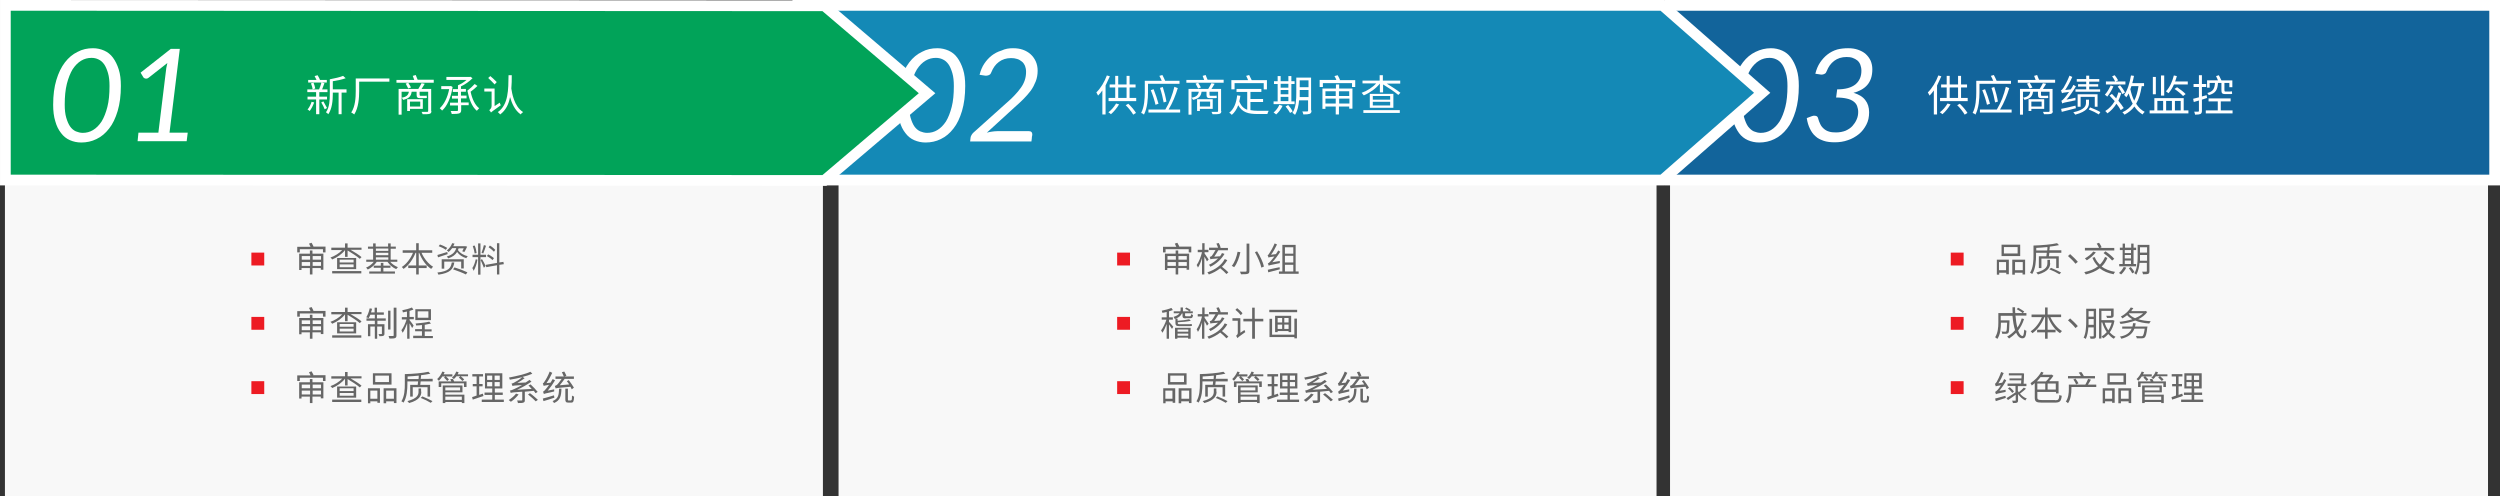
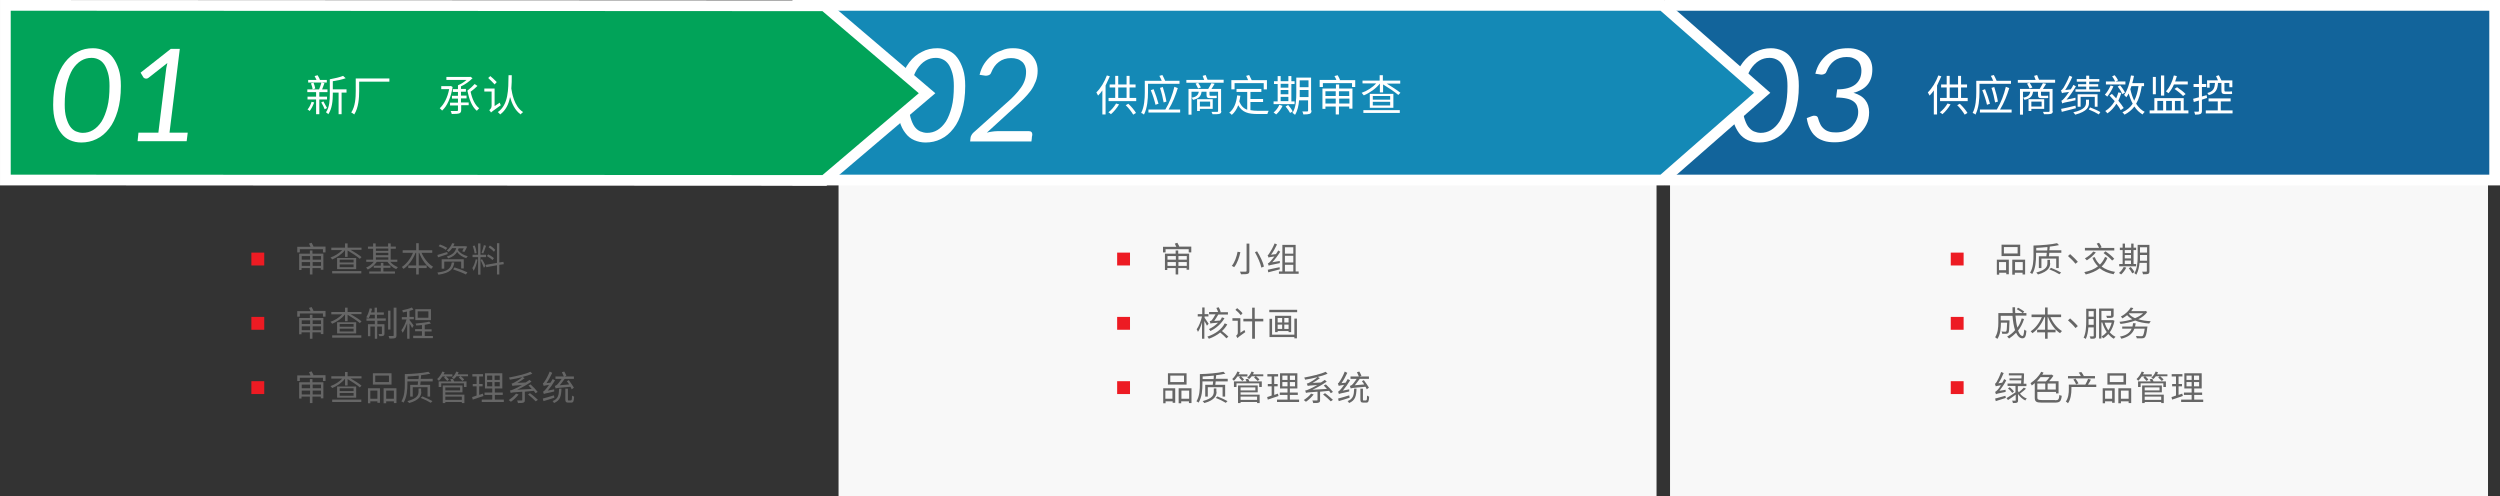
<svg xmlns="http://www.w3.org/2000/svg" version="1.1" id="圖層_1" x="0px" y="0px" viewBox="0 0 1166.6 231.5" style="enable-background:new 0 0 1166.6 231.5;" xml:space="preserve">
  <rect x="0" y="0" width="1166.6" height="231.5" fill="#333333" stroke="none" />
  <style type="text/css">
	.st0{fill:#F8F8F8;}
	.st1{fill:#12649B;stroke:#FFFFFF;stroke-width:5;}
	.st2{enable-background:new    ;}
	.st3{fill:#666666;}
	.st4{fill:#ED1B23;}
	.st5{fill:#FFFFFF;}
	.st6{fill:#1489B6;stroke:#FFFFFF;stroke-width:5;}
	.st7{fill:#01A359;stroke:#FFFFFF;stroke-width:5;}
</style>
  <g id="Group_27163" transform="translate(-1567.696 -1267.499)">
    <rect id="Rectangle_2369" x="2347" y="1325.4" class="st0" width="381.7" height="173.6" />
    <path id="Path_37070" class="st1" d="M2347,1270v81.5h384.8V1270H2347z" />
    <g id="Group_26611" transform="translate(1212 -352.622)">
      <g class="st2">
        <path class="st3" d="M1287.4,1741.3h5.7v6.8h-1.2v-0.7h-3.3v0.9h-1.1V1741.3z M1288.5,1742.4v3.8h3.3v-3.8H1288.5z      M1298.4,1739.6h-8.7v-5.3h8.7V1739.6z M1297.2,1735.4h-6.4v3h6.4V1735.4z M1300.7,1741.3v6.9h-1.2v-0.8h-3.6v0.9h-1.2v-7H1300.7     z M1299.6,1746.2v-3.8h-3.6v3.8H1299.6z" />
        <path class="st3" d="M1317.6,1737v1.1h-5.6c-0.1,0.6-0.1,1.1-0.2,1.6h4.6v5.5h-1.2v-4.4h-6.9v4.4h-1.2v-5.5h3.5     c0.1-0.4,0.1-1,0.2-1.6h-5v1.1c0,2.6-0.2,6.3-1.8,8.8c-0.2-0.2-0.7-0.5-1-0.6c1.5-2.4,1.6-5.7,1.6-8.2v-4.5     c3.8-0.1,8.5-0.5,11-1.1l0.9,0.9c-1.2,0.3-2.7,0.5-4.3,0.7c0,0.6-0.1,1.1-0.2,1.7H1317.6z M1312.4,1742.9c0,1.6-0.6,3.9-5.7,5.3     c-0.2-0.2-0.5-0.7-0.8-0.9c4.9-1.3,5.2-3.1,5.2-4.5v-1.4h1.2V1742.9z M1311,1737c0.1-0.5,0.1-1.1,0.1-1.6     c-1.7,0.2-3.5,0.3-5.2,0.4v1.2H1311z M1312.8,1745.1c1.6,0.6,3.6,1.6,4.7,2.2l-0.8,0.8c-1.1-0.7-3.1-1.7-4.7-2.3L1312.8,1745.1z" />
        <path class="st3" d="M1325.3,1742.3l-1.1,0.9c-1-1.3-2.4-2.6-3.5-3.6l1-0.9C1322.8,1739.7,1324.3,1741.1,1325.3,1742.3z" />
        <path class="st3" d="M1339.1,1740.5c-0.7,1.6-1.6,3-2.7,4c1.6,1.2,3.8,2.1,6.3,2.5c-0.3,0.3-0.6,0.7-0.7,1.1     c-2.6-0.5-4.8-1.4-6.5-2.8c-1.8,1.4-4,2.3-6.5,2.9c-0.1-0.3-0.5-0.8-0.7-1.1c2.6-0.5,4.7-1.4,6.4-2.7c-1.1-1.1-2-2.4-2.6-4     l1.1-0.3c0.5,1.4,1.4,2.6,2.4,3.5c1-1,1.8-2.2,2.4-3.6L1339.1,1740.5z M1342.3,1737h-13.7v-1.2h6.6c-0.2-0.6-0.7-1.3-1.1-2     l1.1-0.4c0.4,0.6,1,1.5,1.2,2.1l-0.7,0.3h6.6V1737z M1333.7,1737.9c-1.1,1.4-2.8,2.8-4.2,3.7c-0.2-0.2-0.7-0.7-0.9-0.9     c1.4-0.8,3-2,3.9-3.2L1333.7,1737.9z M1338.2,1737.4c1.5,1,3.2,2.4,4.1,3.5l-1,0.8c-0.8-1-2.6-2.5-4-3.5L1338.2,1737.4z" />
        <path class="st3" d="M1352.4,1744.4h-7.8v-1.1h1.6v-6.5h-1.3v-1.1h1.3v-1.9h1.1v1.9h2.9v-1.9h1.1v1.9h1.2v1.1h-1.2v6.5h1.2     V1744.4z M1347.9,1745c-0.6,1.2-1.5,2.4-2.4,3.2c-0.2-0.2-0.7-0.5-1-0.7c0.9-0.7,1.7-1.8,2.2-2.8L1347.9,1745z M1347.2,1736.8     v1.4h2.9v-1.4H1347.2z M1347.2,1740.7h2.9v-1.6h-2.9V1740.7z M1347.2,1743.3h2.9v-1.6h-2.9V1743.3z M1350,1744.7     c0.6,0.7,1.4,1.7,1.7,2.4l-1,0.6c-0.3-0.6-1-1.7-1.6-2.4L1350,1744.7z M1358.7,1746.7c0,0.7-0.2,1.1-0.6,1.2     c-0.5,0.2-1.2,0.2-2.4,0.2c0-0.3-0.2-0.8-0.4-1.2c0.8,0,1.6,0,1.9,0c0.2,0,0.3-0.1,0.3-0.3v-3.8h-3.4c-0.2,1.9-0.6,3.9-1.5,5.5     c-0.2-0.2-0.7-0.6-0.9-0.7c1.3-2.1,1.5-5.1,1.5-7.4v-5.8h5.5V1746.7z M1357.6,1741.8v-2.7h-3.3v1.1c0,0.5,0,1,0,1.6H1357.6z      M1354.3,1735.5v2.5h3.3v-2.5H1354.3z" />
      </g>
      <g class="st2">
        <path class="st3" d="M1300.2,1769c-0.7,2.1-1.6,3.9-2.8,5.4c0.6,1.6,1.3,2.5,2.1,2.5c0.4,0,0.6-0.8,0.8-3c0.3,0.3,0.7,0.5,1,0.6     c-0.2,2.7-0.7,3.5-1.9,3.5c-1.2,0-2.2-1-2.9-2.6c-1,1-2.1,1.9-3.3,2.7c-0.2-0.2-0.6-0.7-0.9-0.9c1.4-0.8,2.7-1.8,3.7-3     c-0.6-1.8-1-4.2-1.2-6.7h-5.5v2.1h4.1v0.5c-0.1,3.6-0.2,4.9-0.5,5.3c-0.2,0.3-0.5,0.4-1,0.5c-0.4,0-1.1,0-1.9,0     c0-0.4-0.1-0.8-0.3-1.1c0.7,0.1,1.4,0.1,1.7,0.1c0.2,0,0.4,0,0.5-0.2c0.2-0.2,0.3-1.2,0.4-4h-2.9v0.1c0,2.2-0.2,5.5-1.7,7.5     c-0.2-0.2-0.7-0.7-1-0.8c1.3-2,1.5-4.7,1.5-6.8v-4.5h6.7c-0.1-0.9-0.1-1.8-0.1-2.7h1.2c0,0.9,0,1.8,0.1,2.7h5.2v1.2h-5.1     c0.2,2.1,0.4,4,0.9,5.6c0.9-1.3,1.6-2.7,2-4.3L1300.2,1769z M1297.4,1763.7c1,0.5,2.2,1.3,2.9,1.8l-0.7,0.8     c-0.6-0.6-1.8-1.4-2.8-1.9L1297.4,1763.7z" />
        <path class="st3" d="M1312.5,1768.1c1.2,2.7,3.2,5.2,5.4,6.5c-0.3,0.3-0.7,0.7-0.9,1c-2.4-1.5-4.4-4.4-5.6-7.5h-0.2v5.9h3.7v1.2     h-3.7v3h-1.2v-3h-3.7v-1.2h3.7v-5.9h-0.3c-1.2,3.1-3.3,6-5.6,7.5c-0.2-0.3-0.6-0.7-0.8-0.9c2.1-1.3,4.1-3.9,5.2-6.6h-4.8v-1.2     h6.3v-3.3h1.2v3.3h6.3v1.2H1312.5z" />
        <path class="st3" d="M1325.3,1772.3l-1.1,0.9c-1-1.3-2.4-2.6-3.5-3.6l1-0.9C1322.8,1769.7,1324.3,1771.1,1325.3,1772.3z" />
        <path class="st3" d="M1333.8,1776.8c0,0.6-0.1,1-0.5,1.2c-0.4,0.2-1,0.2-2.1,0.2c0-0.3-0.2-0.8-0.4-1.1c0.7,0,1.4,0,1.6,0     c0.2,0,0.3-0.1,0.3-0.3v-3.9h-2.5c-0.1,1.9-0.5,3.9-1.2,5.4c-0.2-0.2-0.7-0.5-1-0.6c1.1-2.2,1.2-5.4,1.2-7.8v-5.7h4.6V1776.8z      M1332.7,1771.7v-2.7h-2.4v0.9c0,0.5,0,1.2,0,1.8H1332.7z M1330.3,1765.3v2.6h2.4v-2.6H1330.3z M1342.4,1769.8     c-0.4,2.2-1.2,4-2.2,5.4c0.8,0.9,1.7,1.6,2.7,2.1c-0.3,0.2-0.6,0.6-0.8,0.9c-1-0.5-1.8-1.3-2.6-2.2c-0.7,0.8-1.5,1.5-2.4,2     c-0.2-0.3-0.5-0.7-0.7-0.9c0.9-0.5,1.7-1.2,2.4-2c-0.9-1.3-1.6-2.8-2.1-4.5h-0.4v7.5h-1.1v-14h6.8v3.1c0,0.6-0.1,0.9-0.6,1.1     c-0.5,0.2-1.3,0.2-2.5,0.2c0-0.3-0.2-0.7-0.4-1c1,0,1.8,0,2,0c0.3,0,0.3-0.1,0.3-0.3v-2h-4.5v4.3h5.2l0.2,0L1342.4,1769.8z      M1337.8,1770.7c0.4,1.3,1,2.5,1.7,3.6c0.7-1,1.2-2.2,1.6-3.6H1337.8z" />
        <path class="st3" d="M1357.7,1765.7c-1,1.4-2.4,2.5-4.2,3.4c1.7,0.5,3.6,0.8,5.8,0.9c-0.2,0.3-0.5,0.7-0.7,1.1     c-2.4-0.2-4.7-0.6-6.5-1.4c-2.1,0.8-4.5,1.3-6.9,1.6c-0.1-0.3-0.3-0.8-0.5-1c2-0.2,4.1-0.6,6-1.2c-0.9-0.5-1.7-1.1-2.4-1.9     c-0.6,0.5-1.4,1-2.2,1.5c-0.2-0.3-0.5-0.7-0.7-0.9c2.2-1.1,3.8-2.8,4.6-4.2l1.2,0.3c-0.3,0.5-0.6,0.9-1,1.4h6.5l0.2-0.1     L1357.7,1765.7z M1357.8,1772.5c0,0,0,0.4-0.1,0.5c-0.3,2.9-0.7,4.1-1.2,4.6c-0.4,0.3-0.7,0.4-1.3,0.4c-0.5,0-1.4,0-2.4,0     c0-0.3-0.2-0.8-0.4-1.1c1,0.1,2,0.1,2.4,0.1c0.3,0,0.5,0,0.7-0.1c0.4-0.3,0.7-1.3,1-3.4h-4.8c-1,2.6-3,3.9-6.1,4.7     c-0.1-0.3-0.4-0.8-0.7-1c2.8-0.5,4.6-1.6,5.5-3.7h-4.4v-1h4.8c0.1-0.5,0.2-1,0.3-1.6l1.2,0.1c-0.1,0.5-0.2,1-0.3,1.5H1357.8z      M1349.1,1766.5c0.7,0.9,1.7,1.6,2.9,2.1c1.5-0.6,2.8-1.4,3.8-2.3h-6.5L1349.1,1766.5z" />
      </g>
      <g class="st2">
        <path class="st3" d="M1290,1798.7c0.4-0.6,0.7-1.2,0.9-1.7l1,0.6c-0.9,1.8-2.1,3.5-3.2,4.9l2.9-0.5c0,0.3,0,0.8,0,1     c-3.6,0.7-4.2,0.9-4.5,1.1c-0.1-0.2-0.3-0.8-0.4-1.1c0.3-0.1,0.7-0.5,1.2-1c0.3-0.3,0.9-1.1,1.5-2.1c-1.8,0.3-2.2,0.4-2.4,0.5     c-0.1-0.3-0.3-0.8-0.4-1.2c0.3-0.1,0.6-0.4,0.9-1c0.3-0.5,1.4-2.6,2-4.5l1.2,0.5c-0.7,1.7-1.5,3.4-2.5,4.8L1290,1798.7z      M1286.7,1806.1c1.2-0.3,3-0.8,4.8-1.3l0.2,1c-1.7,0.5-3.4,1.1-4.7,1.5L1286.7,1806.1z M1301.1,1801.5c-0.8,0.8-1.9,1.6-2.8,2.3     c0.8,1,2,1.9,3.2,2.3c-0.3,0.2-0.6,0.6-0.7,0.9c-1.3-0.6-2.5-1.7-3.4-3v2.9c0,0.6-0.1,0.9-0.5,1.1c-0.4,0.2-1,0.2-1.9,0.2     c0-0.3-0.2-0.8-0.4-1.1c0.7,0,1.3,0,1.5,0c0.2,0,0.2-0.1,0.2-0.2v-2.6c-1.2,0.9-2.5,1.8-3.6,2.5l-0.7-0.9     c1.1-0.6,2.7-1.7,4.2-2.7v-3h-3.7v-1.1h6.3c0-0.5,0.1-1,0.1-1.5h-5.5v-0.9h5.6c0-0.5,0-1,0.1-1.4h-6v-1h6.1l0.2,0l0.8,0.1     c0,1.4-0.1,3.3-0.2,4.8h1.3v1.1h-4v2.1c0.1,0.3,0.3,0.5,0.4,0.8c0.8-0.7,1.8-1.5,2.4-2.2L1301.1,1801.5z M1294.7,1803.5     c-0.4-0.6-1.2-1.5-2-2.1l0.8-0.6c0.7,0.6,1.6,1.4,2,2L1294.7,1803.5z" />
        <path class="st3" d="M1314.7,1806.9c1.6,0,1.8-0.4,2-2.5c0.3,0.2,0.8,0.4,1.1,0.4c-0.3,2.5-0.8,3.2-3.2,3.2h-6.1     c-2.5,0-3.3-0.4-3.3-2.3v-6.8c-0.5,0.4-0.9,0.8-1.4,1.1c-0.1-0.3-0.4-0.8-0.6-1.1c1.9-1.2,3.9-3.1,5-5.3l1.1,0.4     c-0.2,0.4-0.4,0.7-0.6,1h4.2l0.2-0.1l0.8,0.6c-0.6,0.8-1.3,1.8-2,2.5h4.4v5.7h-1.2v-0.7h-8.7v2.6c0,0.9,0.3,1.2,2.1,1.2H1314.7z      M1307.9,1796.1c-0.5,0.7-1.1,1.3-1.7,2h4.2c0.6-0.5,1.2-1.3,1.7-2H1307.9z M1306.4,1801.9h3.7v-2.8h-3.7V1801.9z M1315,1799.1     h-3.8v2.8h3.8V1799.1z" />
        <path class="st3" d="M1333.8,1800.7h-11.5v1.1c0,1.9-0.3,4.7-1.6,6.5c-0.2-0.2-0.7-0.7-1-0.8c1.2-1.7,1.4-4.1,1.4-5.7v-2.2h7.7     c0.4-0.7,1-1.9,1.3-2.7l1.3,0.4c-0.4,0.8-0.9,1.6-1.4,2.3h3.9V1800.7z M1333.3,1796.7h-12.6v-1.1h6c-0.2-0.5-0.6-1.2-1-1.6     l1.2-0.3c0.5,0.6,1,1.4,1.2,1.9l-0.1,0h5.3V1796.7z M1324.5,1799.5c-0.2-0.6-0.8-1.6-1.3-2.3l1-0.4c0.5,0.7,1.1,1.6,1.4,2.2     L1324.5,1799.5z" />
        <path class="st3" d="M1336.8,1801.3h5.7v6.8h-1.2v-0.7h-3.3v0.9h-1.1V1801.3z M1338,1802.4v3.8h3.3v-3.8H1338z M1347.8,1799.6     h-8.7v-5.3h8.7V1799.6z M1346.6,1795.4h-6.4v3h6.4V1795.4z M1350.2,1801.3v6.9h-1.2v-0.8h-3.6v0.9h-1.2v-7H1350.2z M1349,1806.2     v-3.8h-3.6v3.8H1349z" />
        <path class="st3" d="M1355.2,1795.7c-0.5,0.8-1.1,1.5-1.7,2.1c-0.2-0.2-0.6-0.6-0.8-0.8c1-0.9,1.9-2.2,2.4-3.5l1.1,0.3     c-0.1,0.3-0.3,0.6-0.5,1h4.1v1h-3c0.5,0.4,1.1,1,1.4,1.4l-0.8,0.7c-0.3-0.4-1-1.1-1.5-1.6l0.6-0.5H1355.2z M1360,1796.9     c0.2,0.4,0.5,0.8,0.6,1.2h5.8v2.6h-1.2v-1.7h-10.6v1.7h-1.2v-2.6h5.9c-0.1-0.3-0.3-0.7-0.5-1L1360,1796.9z M1356.5,1804.3h8.9     v3.9h-1.2v-0.5h-7.7v0.5h-1.2v-8.2h9.2v3.2h-8V1804.3z M1356.5,1800.9v1.4h6.9v-1.4H1356.5z M1356.5,1805.2v1.5h7.7v-1.5H1356.5z      M1367.1,1794.8v0.9h-3.4c0.6,0.5,1.3,1.1,1.6,1.5l-0.8,0.7c-0.4-0.4-1.1-1.1-1.7-1.6l0.7-0.6h-1.8c-0.4,0.5-0.8,1-1.2,1.3     c-0.2-0.2-0.6-0.5-0.9-0.7c0.9-0.7,1.6-1.7,2-2.8l1.1,0.3c-0.1,0.3-0.3,0.7-0.4,1H1367.1z" />
        <path class="st3" d="M1374.3,1804.9c-1.7,0.6-3.5,1.2-5,1.7l-0.3-1.2c0.6-0.2,1.3-0.4,2.1-0.7v-4.3h-1.8v-1.1h1.8v-3.5h-2v-1.1h5     v1.1h-1.8v3.5h1.6v1.1h-1.6v4l1.7-0.6L1374.3,1804.9z M1383.8,1806.6v1.1h-10.3v-1.1h4.9v-2.2h-3.6v-1.1h3.6v-1.9h-3.4v-7.1h8.1     v7.1h-3.5v1.9h3.7v1.1h-3.7v2.2H1383.8z M1376,1797.4h2.4v-2h-2.4V1797.4z M1376,1800.4h2.4v-2h-2.4V1800.4z M1381.9,1795.4h-2.4     v2h2.4V1795.4z M1381.9,1798.4h-2.4v2h2.4V1798.4z" />
      </g>
      <g id="Group_26609" transform="translate(698 -878)">
        <rect id="Rectangle_1954" x="568" y="2616" class="st4" width="6" height="6" />
        <rect id="Rectangle_1956" x="568" y="2676" class="st4" width="6" height="6" />
        <rect id="Rectangle_2008" x="568" y="2646" class="st4" width="6" height="6" />
      </g>
    </g>
    <g>
      <g class="st2">
        <path class="st5" d="M2473.6,1303.1c-0.6,1.4-1.3,2.9-2,4.3v13.5h-1.5v-11.2c-0.6,0.9-1.3,1.7-2,2.4c-0.2-0.3-0.6-1.1-0.8-1.5     c2-1.9,3.8-4.9,4.9-7.9L2473.6,1303.1z M2477.9,1316.2c-1,1.7-2.5,3.5-3.8,4.6c-0.3-0.3-0.8-0.7-1.2-0.9c1.4-1,2.7-2.6,3.6-4.1     L2477.9,1316.2z M2485.9,1313.2v1.5H2473v-1.5h3.1v-4.9h-2.6v-1.4h2.6v-4h1.4v4h3.9v-4h1.4v4h2.8v1.4h-2.8v4.9H2485.9z      M2477.5,1313.2h3.9v-4.9h-3.9V1313.2z M2482.2,1315.9c1.4,1.3,2.9,3.1,3.6,4.3l-1.3,0.8c-0.7-1.2-2.1-3.1-3.5-4.4L2482.2,1315.9     z" />
        <path class="st5" d="M2491.4,1306.6v4c0,3-0.3,7.4-1.9,10.4c-0.2-0.3-0.9-0.7-1.3-0.8c1.5-2.8,1.7-6.8,1.7-9.6v-5.4h7.9     c-0.3-0.7-0.7-1.6-1.1-2.3l1.4-0.4c0.5,0.9,1,2,1.3,2.7h6.7v1.4H2491.4z M2506.4,1318.6v1.4h-14.8v-1.4h7.9     c1.9-3.1,3.4-7.1,4.2-10.6l1.6,0.6c-1,3.3-2.4,6.9-4.3,10H2506.4z M2494.9,1316.4c-0.4-1.8-1.3-4.7-2.2-6.8l1.3-0.5     c0.9,2.2,1.8,4.9,2.3,6.8L2494.9,1316.4z M2498.7,1315.3c-0.3-1.8-1-4.7-1.7-6.8l1.3-0.4c0.7,2.1,1.4,4.9,1.7,6.8L2498.7,1315.3z     " />
        <path class="st5" d="M2526.7,1304.8v1.3h-17.4v-1.3h8.3c-0.2-0.6-0.5-1.3-0.7-1.9l1.4-0.4c0.3,0.7,0.6,1.6,0.9,2.2H2526.7z      M2525.6,1319.3c0,0.8-0.2,1.1-0.8,1.3c-0.6,0.2-1.6,0.2-3.3,0.2c-0.1-0.4-0.3-0.8-0.5-1.1c1.2,0,2.4,0,2.7,0     c0.3,0,0.4-0.1,0.4-0.4v-9h-4v1.3c0,0.4,0.1,0.6,0.4,0.6h1.8c0.3,0,0.8,0,1.1-0.1c0,0.3,0.1,0.7,0.1,1.1     c-0.2,0.1-0.7,0.1-1.2,0.1h-2.1c-1.2,0-1.5-0.5-1.5-1.7v-1.3h-2.3c-0.3,2.1-1.2,3.2-4,3.8c-0.1-0.3-0.4-0.8-0.7-1     c2.3-0.4,3.1-1.2,3.4-2.8h-3.4v10.7h-1.4V1309h9.2c0.5-0.8,1.1-1.9,1.5-2.7l1.5,0.3c-0.5,0.8-1,1.7-1.5,2.4h4.5V1319.3z      M2514.8,1306.1c0.4,0.7,1,1.6,1.3,2.2l-1.3,0.5c-0.3-0.6-0.8-1.6-1.2-2.3L2514.8,1306.1z M2515.6,1318.4v0.9h-1.3v-5.5h7.3v4.5     H2515.6z M2515.6,1314.9v2.3h4.8v-2.3H2515.6z" />
        <path class="st5" d="M2536.2,1313.1c0,0.4,0,0.9,0,1.2c-5.1,1-5.8,1.2-6.2,1.5c0-0.3-0.3-0.9-0.4-1.3c0.4-0.1,0.9-0.6,1.5-1.3     c0.4-0.4,1.2-1.5,2.1-2.8c-2.5,0.3-3,0.4-3.3,0.6c-0.1-0.3-0.3-1-0.5-1.3c0.4-0.1,0.7-0.6,1.2-1.2c0.4-0.7,1.9-3.3,2.8-5.7     l1.3,0.6c-0.9,2.1-2.1,4.3-3.3,6.1l2.6-0.3c0.5-0.7,0.9-1.4,1.2-2.1l1.2,0.7c-1.3,2.2-2.8,4.4-4.4,6.2L2536.2,1313.1z      M2536.4,1318c-2.3,0.6-4.8,1.2-6.6,1.7l-0.3-1.4c1.7-0.3,4.2-0.9,6.7-1.5L2536.4,1318z M2542.5,1315.5c0,1.8-0.7,4-6.4,5.5     c-0.2-0.3-0.6-0.8-0.9-1.1c5.4-1.2,5.9-3.1,5.9-4.4v-1.5h1.4V1315.5z M2541.2,1305.6h-4.4v-1.2h4.4v-1.6h1.4v1.6h4.7v1.2h-4.7     v1.2h4.2v1.1h-4.2v1.3h5.1v1.1h-11.5v-1.1h5v-1.3h-3.8v-1.1h3.8V1305.6z M2545.2,1317.3v-4.6h-6.6v4.6h-1.4v-5.8h9.3v5.8H2545.2z      M2543,1317.6c1.6,0.6,3.7,1.5,4.8,2.2l-0.7,1.1c-1.1-0.7-3.1-1.7-4.7-2.3L2543,1317.6z" />
        <path class="st5" d="M2553.9,1307.8c-0.7,1.7-1.9,3.6-2.9,4.8c-0.2-0.2-0.7-0.7-1.1-0.9c1-1.1,2-2.7,2.7-4.3L2553.9,1307.8z      M2557.3,1318.9c-0.4-0.8-1.1-1.9-2-3c-1.1,1.8-2.6,3.4-4.2,4.5c-0.2-0.3-0.7-0.8-1-1.1c1.8-1.1,3.3-2.7,4.4-4.6     c-0.8-0.9-1.6-1.8-2.4-2.6l1.1-0.8c0.6,0.6,1.3,1.3,2,2.1c0.4-0.9,0.7-1.8,1-2.8l1.4,0.3c-0.4,1.3-0.9,2.5-1.4,3.6     c1,1.2,1.9,2.4,2.5,3.4L2557.3,1318.9z M2559.4,1306.9h-9v-1.4h4.3c-0.3-0.7-0.9-1.7-1.4-2.4l1.2-0.5c0.6,0.7,1.3,1.8,1.6,2.4     l-1.1,0.5h4.5V1306.9z M2558.1,1311.4c-0.4-0.9-1.3-2.4-2.2-3.5l1.1-0.6c0.9,1,1.9,2.5,2.3,3.4L2558.1,1311.4z M2567.1,1307.7     c-0.5,3.3-1.3,6-2.6,8.2c1.1,1.7,2.4,3,4,3.8c-0.3,0.3-0.8,0.8-1,1.2c-1.5-0.9-2.8-2.1-3.8-3.7c-1.2,1.6-2.7,2.8-4.6,3.8     c-0.2-0.3-0.7-0.8-1-1.1c2.1-1,3.7-2.3,4.8-4c-0.8-1.5-1.4-3.1-1.9-4.8c-0.3,0.7-0.7,1.3-1.1,1.8c-0.2-0.3-0.7-0.8-1-1.1     c1.6-2.2,2.6-5.6,3.2-9.1l1.4,0.2c-0.2,1.2-0.5,2.3-0.8,3.4h5.5v1.4H2567.1z M2562.3,1307.7c-0.2,0.5-0.3,0.9-0.5,1.4     c0.4,1.9,1,3.8,1.8,5.4c1-1.9,1.6-4.1,2-6.8H2562.3z" />
        <path class="st5" d="M2588.9,1319v1.4h-18.1v-1.4h2.2v-5.7h13.7v5.7H2588.9z M2573.7,1311.5h-1.4v-8.1h1.4V1311.5z M2574.4,1319     h2.7v-4.4h-2.7V1319z M2577.6,1312.1h-1.5v-9.4h1.5V1312.1z M2582.2,1306.8c-0.7,1.6-1.6,3.1-2.6,4.2c-0.3-0.2-0.9-0.7-1.2-0.9     c1.7-1.7,3-4.5,3.7-7.4l1.4,0.3c-0.2,0.8-0.5,1.7-0.8,2.5h5.9v1.4H2582.2z M2578.5,1314.6v4.4h2.7v-4.4H2578.5z M2583.6,1308.2     c1.4,0.9,3.2,2.3,4,3.2l-1.2,0.9c-0.8-0.9-2.5-2.3-4-3.3L2583.6,1308.2z M2582.6,1314.6v4.4h2.7v-4.4H2582.6z" />
        <path class="st5" d="M2595.2,1314v5.2c0,0.8-0.2,1.2-0.7,1.5c-0.5,0.2-1.2,0.3-2.5,0.3c-0.1-0.4-0.2-1-0.4-1.4c0.9,0,1.7,0,1.9,0     c0.2,0,0.3-0.1,0.3-0.4v-4.8l-2.4,0.7l-0.3-1.5c0.7-0.2,1.7-0.4,2.7-0.7v-4.8h-2.5v-1.4h2.5v-4.1h1.4v4.1h2v1.4h-2v4.4     c0.7-0.2,1.4-0.4,2.2-0.6l0.2,1.3L2595.2,1314z M2609.5,1319v1.4H2597v-1.4h5.6v-4.2h-4.3v-1.4h10.3v1.4h-4.6v4.2H2609.5z      M2598.9,1308.4h-1.3v-3.4h5.1c-0.3-0.6-0.6-1.4-0.9-2l1.3-0.4c0.4,0.8,0.9,1.7,1.2,2.4h5.1v3.2h-1.4v-2h-2.3v3.3     c0,0.5,0.1,0.7,0.4,0.7h2c0.3,0,0.8,0,1.1-0.1c0,0.4,0.1,0.9,0.1,1.2c-0.3,0.1-0.7,0.1-1.2,0.1h-2.1c-1.4,0-1.7-0.5-1.7-1.9v-3.3     h-1.6c-0.2,3.1-1,4.8-4.3,5.7c-0.1-0.3-0.5-0.8-0.7-1c2.8-0.7,3.4-2.1,3.6-4.7h-2.5V1308.4z" />
      </g>
    </g>
    <g class="st2">
      <path class="st5" d="M2394.1,1290c1.9,0,3.6,0.4,5.2,1.1c1.6,0.7,3,1.8,4.1,3.3c1.1,1.5,2,3.3,2.7,5.5c0.7,2.2,1,4.7,1,7.7    c0,4.5-0.5,8.3-1.5,11.7c-1,3.3-2.3,6.1-4,8.2c-1.7,2.2-3.6,3.8-5.9,4.9c-2.2,1.1-4.6,1.6-7.1,1.6c-1.9,0-3.7-0.4-5.3-1.1    c-1.6-0.7-3-1.8-4.1-3.3s-2-3.3-2.7-5.5c-0.7-2.2-1-4.8-1-7.7c0-4.5,0.5-8.3,1.5-11.6c1-3.3,2.3-6,4-8.2s3.6-3.8,5.9-4.9    S2391.5,1290,2394.1,1290z M2389.3,1329.5c1.7,0,3.3-0.4,4.8-1.3c1.5-0.9,2.8-2.2,4-4c1.1-1.8,2-4.1,2.7-6.8s1-6,1-9.7    c0-2.4-0.2-4.4-0.7-6.1c-0.5-1.7-1.1-3.1-1.8-4.1c-0.8-1.1-1.6-1.8-2.7-2.3c-1-0.5-2.1-0.7-3.2-0.7c-1.7,0-3.3,0.4-4.8,1.3    c-1.5,0.9-2.8,2.2-4,4c-1.1,1.8-2,4.1-2.7,6.8c-0.7,2.8-1,6-1,9.7c0,2.4,0.2,4.4,0.7,6.1c0.5,1.7,1.1,3.1,1.8,4.1    c0.8,1,1.6,1.8,2.7,2.3C2387.1,1329.2,2388.2,1329.5,2389.3,1329.5z" />
      <path class="st5" d="M2430.1,1290c1.7,0,3.2,0.2,4.6,0.7c1.4,0.5,2.6,1.1,3.6,2c1,0.9,1.7,1.9,2.3,3.1c0.5,1.2,0.8,2.5,0.8,4    c0,1.6-0.2,3-0.6,4.2s-1,2.3-1.8,3.2c-0.8,0.9-1.7,1.6-2.8,2.2c-1.1,0.6-2.3,1.1-3.6,1.4c2.4,0.7,4.3,1.8,5.5,3.4    c1.2,1.5,1.8,3.4,1.8,5.7c0,2.2-0.4,4.1-1.3,5.8c-0.9,1.7-2,3.2-3.5,4.4c-1.5,1.2-3.2,2.2-5.1,2.8c-1.9,0.7-4,1-6.1,1    c-2,0-3.8-0.2-5.2-0.7s-2.8-1.1-3.8-2.1c-1.1-0.9-1.9-2.1-2.6-3.5s-1.2-3-1.5-5l2.4-0.9c0.4-0.2,0.8-0.2,1.2-0.2    c0.4,0,0.7,0.1,1,0.2c0.3,0.2,0.5,0.4,0.6,0.7c0.3,1.2,0.7,2.2,1.1,3c0.4,0.9,1,1.6,1.7,2.2s1.4,1,2.4,1.3c0.9,0.3,2,0.4,3.3,0.4    c1.6,0,3.1-0.3,4.4-0.8c1.3-0.6,2.4-1.3,3.2-2.2s1.5-1.9,2-3.1c0.5-1.1,0.7-2.3,0.7-3.5c0-1-0.2-1.8-0.5-2.7    c-0.3-0.8-0.8-1.5-1.6-2.1s-1.8-1.1-3.2-1.4c-1.3-0.3-3-0.5-5-0.5l0.5-3.8c3.8,0,6.6-0.8,8.5-2.3c1.9-1.6,2.8-3.7,2.8-6.4    c0-1.1-0.2-2-0.5-2.8c-0.3-0.8-0.8-1.5-1.4-2c-0.6-0.5-1.4-0.9-2.2-1.2c-0.8-0.3-1.8-0.4-2.8-0.4c-2.3,0-4.2,0.6-5.8,1.8    c-1.6,1.2-2.7,2.8-3.5,4.8c-0.2,0.6-0.5,1-0.9,1.2c-0.4,0.2-0.8,0.4-1.2,0.4c-0.1,0-0.2,0-0.3,0c-0.1,0-0.2,0-0.3,0l-2.6-0.4    c0.5-2,1.2-3.7,2.2-5.2s2.2-2.8,3.5-3.8c1.3-1,2.8-1.8,4.5-2.3C2426.5,1290.2,2428.3,1290,2430.1,1290z" />
    </g>
    <rect id="Rectangle_2370" x="1959" y="1325.4" class="st0" width="381.7" height="173.6" />
    <path id="Path_37069" class="st6" d="M1940,1270v81.5h403.5l46.5-40.7l-46.5-40.8H1940z" />
    <g>
      <g class="st2">
        <path class="st5" d="M2085.6,1303.1c-0.6,1.4-1.3,2.9-2,4.3v13.5h-1.5v-11.2c-0.6,0.9-1.3,1.7-2,2.4c-0.2-0.3-0.6-1.1-0.8-1.5     c2-1.9,3.8-4.9,4.9-7.9L2085.6,1303.1z M2089.9,1316.2c-1,1.7-2.5,3.5-3.8,4.6c-0.3-0.3-0.8-0.7-1.2-0.9c1.4-1,2.7-2.6,3.6-4.1     L2089.9,1316.2z M2097.9,1313.2v1.5H2085v-1.5h3.1v-4.9h-2.6v-1.4h2.6v-4h1.4v4h3.9v-4h1.4v4h2.8v1.4h-2.8v4.9H2097.9z      M2089.5,1313.2h3.9v-4.9h-3.9V1313.2z M2094.2,1315.9c1.4,1.3,2.9,3.1,3.6,4.3l-1.3,0.8c-0.7-1.2-2.1-3.1-3.5-4.4L2094.2,1315.9     z" />
        <path class="st5" d="M2103.4,1306.6v4c0,3-0.3,7.4-1.9,10.4c-0.2-0.3-0.9-0.7-1.3-0.8c1.5-2.8,1.7-6.8,1.7-9.6v-5.4h7.9     c-0.3-0.7-0.7-1.6-1.1-2.3l1.4-0.4c0.5,0.9,1,2,1.3,2.7h6.7v1.4H2103.4z M2118.4,1318.6v1.4h-14.8v-1.4h7.9     c1.9-3.1,3.4-7.1,4.2-10.6l1.6,0.6c-1,3.3-2.4,6.9-4.3,10H2118.4z M2106.9,1316.4c-0.4-1.8-1.3-4.7-2.2-6.8l1.3-0.5     c0.9,2.2,1.8,4.9,2.3,6.8L2106.9,1316.4z M2110.7,1315.3c-0.3-1.8-1-4.7-1.7-6.8l1.3-0.4c0.7,2.1,1.4,4.9,1.7,6.8L2110.7,1315.3z     " />
        <path class="st5" d="M2138.7,1304.8v1.3h-17.4v-1.3h8.3c-0.2-0.6-0.5-1.3-0.7-1.9l1.4-0.4c0.3,0.7,0.6,1.6,0.9,2.2H2138.7z      M2137.6,1319.3c0,0.8-0.2,1.1-0.8,1.3c-0.6,0.2-1.6,0.2-3.3,0.2c-0.1-0.4-0.3-0.8-0.5-1.1c1.2,0,2.4,0,2.7,0     c0.3,0,0.4-0.1,0.4-0.4v-9h-4v1.3c0,0.4,0.1,0.6,0.4,0.6h1.8c0.3,0,0.8,0,1.1-0.1c0,0.3,0.1,0.7,0.1,1.1     c-0.2,0.1-0.7,0.1-1.2,0.1h-2.1c-1.2,0-1.5-0.5-1.5-1.7v-1.3h-2.3c-0.3,2.1-1.2,3.2-4,3.8c-0.1-0.3-0.4-0.8-0.7-1     c2.3-0.4,3.1-1.2,3.4-2.8h-3.4v10.7h-1.4V1309h9.2c0.5-0.8,1.1-1.9,1.5-2.7l1.5,0.3c-0.5,0.8-1,1.7-1.5,2.4h4.5V1319.3z      M2126.8,1306.1c0.4,0.7,1,1.6,1.3,2.2l-1.3,0.5c-0.3-0.6-0.8-1.6-1.2-2.3L2126.8,1306.1z M2127.6,1318.4v0.9h-1.3v-5.5h7.3v4.5     H2127.6z M2127.6,1314.9v2.3h4.8v-2.3H2127.6z" />
        <path class="st5" d="M2151.3,1318.9c1,0.2,2.1,0.3,3.3,0.3c0.7,0,4.1,0,5.1,0c-0.2,0.4-0.5,1.1-0.6,1.5h-4.6     c-4.2,0-7.1-0.7-9-4.1c-0.7,1.9-1.7,3.4-3,4.5c-0.2-0.3-0.8-0.8-1.2-1c2.2-1.7,3.3-4.5,3.7-8.1l1.5,0.2c-0.1,0.9-0.3,1.8-0.5,2.6     c0.8,2.1,2,3.3,3.7,3.9v-8.3h-5v-1.4h11.6v1.4h-5.1v3.3h5.9v1.4h-5.9V1318.9z M2143.8,1309.2h-1.5v-4.3h7.8     c-0.2-0.6-0.6-1.4-0.9-2l1.4-0.4c0.4,0.7,0.9,1.7,1.2,2.4h7.1v4.3h-1.5v-2.9h-13.6V1309.2z" />
        <path class="st5" d="M2171.8,1316.1h-9.8v-1.3h1.9v-8.1h-1.7v-1.3h1.7v-2.4h1.4v2.4h3.6v-2.4h1.4v2.4h1.5v1.3h-1.5v8.1h1.5     V1316.1z M2166.2,1316.9c-0.7,1.5-1.9,3.1-3,4c-0.3-0.2-0.8-0.7-1.2-0.9c1.1-0.9,2.1-2.2,2.7-3.6L2166.2,1316.9z M2165.3,1306.6     v1.8h3.6v-1.8H2165.3z M2165.3,1311.5h3.6v-2h-3.6V1311.5z M2165.3,1314.7h3.6v-2h-3.6V1314.7z M2168.8,1316.5     c0.8,0.9,1.7,2.1,2.1,3l-1.2,0.7c-0.4-0.8-1.3-2.1-2.1-3L2168.8,1316.5z M2179.7,1319c0,0.9-0.2,1.3-0.8,1.6     c-0.6,0.2-1.5,0.3-3,0.3c-0.1-0.4-0.3-1.1-0.5-1.4c1.1,0,2.1,0,2.3,0c0.3,0,0.4-0.1,0.4-0.4v-4.8h-4.2c-0.2,2.4-0.7,4.9-1.9,6.8     c-0.2-0.3-0.8-0.7-1.2-0.9c1.7-2.6,1.8-6.4,1.8-9.3v-7.2h6.9V1319z M2178.3,1312.8v-3.3h-4.1v1.3c0,0.6,0,1.3,0,2H2178.3z      M2174.2,1305v3.2h4.1v-3.2H2174.2z" />
        <path class="st5" d="M2200.1,1304.8v3.3h-1.5v-1.8H2185v1.8h-1.5v-3.3h7.8c-0.2-0.6-0.6-1.3-0.9-1.8l1.5-0.4     c0.4,0.7,0.9,1.6,1.1,2.2l-0.3,0.1H2200.1z M2192.5,1308.8h6.3v9.4h-1.5v-1h-4.8v3.7h-1.5v-3.7h-4.8v1.1h-1.4v-9.5h6.3v-1.9h1.5     V1308.8z M2186.2,1310.1v2.2h4.8v-2.2H2186.2z M2191,1315.8v-2.3h-4.8v2.3H2191z M2192.5,1310.1v2.2h4.8v-2.2H2192.5z      M2197.4,1315.8v-2.3h-4.8v2.3H2197.4z" />
        <path class="st5" d="M2221.2,1306.5h-6.4c2.3,1.4,4.9,3.1,6.4,4.3l-1,1c-1.5-1.3-4.6-3.4-7.1-4.9v3.7h-1.5v-4.1     c-1.8,2.3-4.8,4.4-7.5,5.5c-0.2-0.3-0.7-0.9-1-1.2c2.4-0.8,5.1-2.5,6.8-4.4h-6.4v-1.3h8v-2.5h1.5v2.5h8.1V1306.5z M2203.9,1318.9     h17v1.3h-17V1318.9z M2217.9,1311.3v6.5h-11v-6.5H2217.9z M2216.4,1312.3h-8.1v1.7h8.1V1312.3z M2216.4,1315h-8.1v1.7h8.1V1315z" />
      </g>
    </g>
    <g id="Group_26610" transform="translate(1216 -352.622)">
      <g class="st2">
        <path class="st3" d="M907.6,1735.3v2.6h-1.2v-1.5h-10.8v1.5h-1.2v-2.6h6.2c-0.2-0.4-0.5-1-0.7-1.5l1.2-0.4     c0.3,0.6,0.7,1.3,0.9,1.7l-0.3,0.1H907.6z M901.6,1738.5h5v7.5h-1.2v-0.8h-3.9v3h-1.2v-3h-3.9v0.9h-1.1v-7.6h5v-1.5h1.2V1738.5z      M896.5,1739.6v1.7h3.9v-1.7H896.5z M900.4,1744.2v-1.8h-3.9v1.8H900.4z M901.6,1739.6v1.7h3.9v-1.7H901.6z M905.5,1744.2v-1.8     h-3.9v1.8H905.5z" />
-         <path class="st3" d="M914.9,1742.1c-0.2-0.5-0.7-1.4-1.2-2.2v8.3h-1.1v-7.6c-0.5,1.7-1.2,3.4-1.9,4.4c-0.1-0.4-0.4-0.9-0.6-1.2     c1-1.3,2-3.9,2.5-6h-2v-1.1h2.1v-3.1h1.1v3.1h1.8v1.1h-1.8v0.6c0.4,0.6,1.6,2.4,1.9,2.8L914.9,1742.1z M924.4,1741.5     c-0.7,1.2-1.5,2.2-2.5,3.1c1.1,0.8,2.3,1.9,3,2.6l-0.9,0.8c-0.6-0.7-1.8-1.8-2.9-2.7c-1.5,1.2-3.3,2.2-5.3,2.9     c-0.1-0.3-0.5-0.7-0.7-1c3.7-1.2,6.8-3.5,8.1-6.2L924.4,1741.5z M923.1,1738.6c-1.4,2.4-3.8,4.7-6.6,6c-0.1-0.3-0.4-0.7-0.7-0.9     c1.6-0.7,3.1-1.8,4.3-3c-2.9,0.2-3.3,0.3-3.6,0.4c0-0.3-0.2-0.9-0.3-1.1c0.3-0.1,0.8-0.2,1-0.5c0.3-0.3,1.2-1.8,1.7-2.7h-3v-1.1     h4.2c-0.2-0.6-0.5-1.3-0.8-1.9l1.1-0.3c0.4,0.7,0.8,1.6,0.9,2.2l-0.2,0.1h3.6v1.1h-4.5c-0.5,0.9-1.3,2.1-1.9,3l2.7-0.2     c0.4-0.5,0.7-1,0.9-1.5L923.1,1738.6z" />
        <path class="st3" d="M930.5,1737.8c-0.5,2.3-1.4,5.2-2.9,7c-0.3-0.2-0.8-0.5-1.1-0.6c1.4-1.7,2.3-4.4,2.7-6.6L930.5,1737.8z      M934.7,1733.8v12.7c0,0.9-0.2,1.2-0.8,1.4c-0.6,0.2-1.6,0.2-3.1,0.2c-0.1-0.3-0.3-0.9-0.5-1.2c1.2,0,2.3,0,2.6,0     c0.3,0,0.5-0.1,0.5-0.4v-12.7H934.7z M938.3,1737.4c1.4,2.2,2.8,5.1,3.2,7.1l-1.2,0.5c-0.4-1.9-1.7-4.9-3-7.2L938.3,1737.4z" />
        <path class="st3" d="M948.9,1741.9c0,0.3,0,0.8,0,1c-4.3,0.9-4.9,1-5.2,1.2c0-0.2-0.2-0.8-0.4-1c0.3-0.1,0.8-0.5,1.3-1.1     c0.3-0.3,1-1.2,1.8-2.2c-2.2,0.3-2.6,0.4-2.8,0.5c0-0.2-0.2-0.8-0.4-1.1c0.3-0.1,0.6-0.4,0.9-1c0.4-0.5,1.6-2.6,2.4-4.5l1.1,0.5     c-0.8,1.7-1.8,3.5-2.8,4.8l2.3-0.3c0.4-0.6,0.7-1.1,1.1-1.7l0.9,0.6c-1.1,1.8-2.4,3.5-3.7,4.9L948.9,1741.9z M948.9,1745.8     c-1.9,0.5-3.9,1-5.4,1.4l-0.2-1.2c1.4-0.3,3.4-0.8,5.5-1.2L948.9,1745.8z M957.7,1746.8v1.1h-9.2v-1.1h1.6v-12.4h6.2v12.4H957.7z      M951.3,1735.5v3h3.9v-3H951.3z M951.3,1742.6h3.9v-3.1h-3.9V1742.6z M951.3,1746.8h3.9v-3.1h-3.9V1746.8z" />
      </g>
      <g class="st2">
-         <path class="st3" d="M897.2,1770.3c0.5,0.5,1.7,1.9,2,2.3l-0.6,1c-0.3-0.5-0.9-1.4-1.4-2.1v6.7h-1.1v-6.9c-0.6,1.6-1.3,3.2-2,4.1     c-0.1-0.3-0.4-0.8-0.6-1.1c0.9-1.2,1.9-3.2,2.5-5h-2.2v-1.1h2.3v-2.5c-0.7,0.2-1.3,0.3-2,0.4c0-0.3-0.2-0.7-0.3-1     c1.6-0.3,3.4-0.8,4.5-1.3l0.7,1c-0.5,0.2-1.1,0.4-1.8,0.6v2.8h1.8v1.1h-1.8V1770.3z M905,1768.7c-1.2,0-1.5-0.3-1.5-1.2v-1.1     h-0.3c-0.4,0.9-1.2,1.8-2.9,2.4h0.9v1c2-0.1,4.2-0.4,5.4-0.7l0.8,0.7c-1.6,0.4-4,0.6-6.1,0.7v0.3c0,0.4,0.1,0.6,0.7,0.6h4.1     c0.5,0,1.3,0,1.7-0.1c0,0.3,0.1,0.6,0.1,0.9c-0.3,0.1-1,0.1-1.7,0.1h-4.3c-1.3,0-1.7-0.4-1.7-1.5v-2c-0.1,0-0.3,0.1-0.4,0.1     c-0.1-0.3-0.3-0.7-0.5-0.9c1.6-0.5,2.4-1.1,2.8-1.7h-2.7v-0.9h3.1c0-0.2,0.1-0.4,0.1-0.6v-1.2h1.1v1.2c0,0.2,0,0.4,0,0.6h3     c-0.5-0.4-1.3-0.9-2-1.2l0.6-0.6c0.7,0.3,1.6,0.9,2.1,1.2l-0.6,0.6h1.5v0.9h-3.6v1c0,0.3,0.1,0.4,0.6,0.4h1.7     c0.4,0,0.4-0.1,0.5-1c0.2,0.2,0.6,0.3,0.9,0.4c-0.1,1.2-0.4,1.5-1.2,1.5H905z M900,1773.1h7.3v5.1h-1.2v-0.5h-5v0.5H900V1773.1z      M901.2,1773.9v1h5v-1H901.2z M906.2,1776.8v-1h-5v1H906.2z" />
        <path class="st3" d="M914.9,1772.1c-0.2-0.5-0.7-1.4-1.2-2.2v8.3h-1.1v-7.6c-0.5,1.7-1.2,3.4-1.9,4.4c-0.1-0.4-0.4-0.9-0.6-1.2     c1-1.3,2-3.9,2.5-6h-2v-1.1h2.1v-3.1h1.1v3.1h1.8v1.1h-1.8v0.6c0.4,0.6,1.6,2.4,1.9,2.8L914.9,1772.1z M924.4,1771.5     c-0.7,1.2-1.5,2.2-2.5,3.1c1.1,0.8,2.3,1.9,3,2.6l-0.9,0.8c-0.6-0.7-1.8-1.8-2.9-2.7c-1.5,1.2-3.3,2.2-5.3,2.9     c-0.1-0.3-0.5-0.7-0.7-1c3.7-1.2,6.8-3.5,8.1-6.2L924.4,1771.5z M923.1,1768.6c-1.4,2.4-3.8,4.7-6.6,6c-0.1-0.3-0.4-0.7-0.7-0.9     c1.6-0.7,3.1-1.8,4.3-3c-2.9,0.2-3.3,0.3-3.6,0.4c0-0.3-0.2-0.9-0.3-1.1c0.3-0.1,0.8-0.2,1-0.5c0.3-0.3,1.2-1.8,1.7-2.7h-3v-1.1     h4.2c-0.2-0.6-0.5-1.3-0.8-1.9l1.1-0.3c0.4,0.7,0.8,1.6,0.9,2.2l-0.2,0.1h3.6v1.1h-4.5c-0.5,0.9-1.3,2.1-1.9,3l2.7-0.2     c0.4-0.5,0.7-1,0.9-1.5L923.1,1768.6z" />
        <path class="st3" d="M932.4,1774.1c0.1,0.3,0.3,0.8,0.4,1c-3,2.1-3.4,2.5-3.7,2.8c-0.1-0.3-0.4-0.8-0.6-1.1     c0.3-0.2,0.8-0.7,0.8-1.3v-5.7h-2.5v-1.2h3.7v6.8L932.4,1774.1z M930.7,1767.2c-0.5-0.7-1.6-1.8-2.5-2.5l0.8-0.8     c0.9,0.7,2,1.7,2.5,2.4L930.7,1767.2z M941.3,1770.1h-4v8.1H936v-8.1h-4.1v-1.2h4.1v-5.2h1.2v5.2h4V1770.1z" />
        <path class="st3" d="M957,1764.7v1.1h-13v-1.1H957z M955.7,1768.8h1.2v9.2h-1.2v-0.6h-11.6v-8.5h1.2v7.4h10.4V1768.8z      M953,1775.1v-0.5h-5.1v0.5h-1.2v-7.6h7.5v7.6H953z M947.9,1768.5v2.1h2.1v-2.1H947.9z M947.9,1773.6h2.1v-2h-2.1V1773.6z      M953,1768.5h-2v2.1h2V1768.5z M953,1773.6v-2h-2v2H953z" />
      </g>
      <g class="st2">
        <path class="st3" d="M894.4,1801.3h5.7v6.8h-1.2v-0.7h-3.3v0.9h-1.1V1801.3z M895.5,1802.4v3.8h3.3v-3.8H895.5z M905.4,1799.6     h-8.7v-5.3h8.7V1799.6z M904.2,1795.4h-6.4v3h6.4V1795.4z M907.7,1801.3v6.9h-1.2v-0.8h-3.6v0.9h-1.2v-7H907.7z M906.6,1806.2     v-3.8h-3.6v3.8H906.6z" />
        <path class="st3" d="M924.6,1797v1.1h-5.6c-0.1,0.6-0.1,1.1-0.2,1.6h4.6v5.5h-1.2v-4.4h-6.9v4.4h-1.2v-5.5h3.5     c0.1-0.4,0.1-1,0.2-1.6h-5v1.1c0,2.6-0.2,6.3-1.8,8.8c-0.2-0.2-0.7-0.5-1-0.6c1.5-2.4,1.6-5.7,1.6-8.2v-4.5     c3.8-0.1,8.5-0.5,11-1.1l0.9,0.9c-1.2,0.3-2.7,0.5-4.3,0.7c0,0.6-0.1,1.1-0.2,1.7H924.6z M919.4,1802.9c0,1.6-0.6,3.9-5.7,5.3     c-0.2-0.2-0.5-0.7-0.8-0.9c4.9-1.3,5.2-3.1,5.2-4.5v-1.4h1.2V1802.9z M918,1797c0.1-0.5,0.1-1.1,0.1-1.6     c-1.7,0.2-3.5,0.3-5.2,0.4v1.2H918z M919.8,1805.1c1.6,0.6,3.6,1.6,4.7,2.2l-0.8,0.8c-1.1-0.7-3.1-1.7-4.7-2.3L919.8,1805.1z" />
        <path class="st3" d="M929.2,1795.7c-0.5,0.8-1.1,1.5-1.7,2.1c-0.2-0.2-0.6-0.6-0.8-0.8c1-0.9,1.9-2.2,2.4-3.5l1.1,0.3     c-0.1,0.3-0.3,0.6-0.5,1h4.1v1h-3c0.5,0.4,1.1,1,1.4,1.4l-0.8,0.7c-0.3-0.4-1-1.1-1.5-1.6l0.6-0.5H929.2z M934.1,1796.9     c0.2,0.4,0.5,0.8,0.6,1.2h5.8v2.6h-1.2v-1.7h-10.6v1.7h-1.2v-2.6h5.9c-0.1-0.3-0.3-0.7-0.5-1L934.1,1796.9z M930.6,1804.3h8.9     v3.9h-1.2v-0.5h-7.7v0.5h-1.2v-8.2h9.2v3.2h-8V1804.3z M930.6,1800.9v1.4h6.9v-1.4H930.6z M930.6,1805.2v1.5h7.7v-1.5H930.6z      M941.2,1794.8v0.9h-3.4c0.6,0.5,1.3,1.1,1.6,1.5l-0.8,0.7c-0.4-0.4-1.1-1.1-1.7-1.6l0.7-0.6h-1.8c-0.4,0.5-0.8,1-1.2,1.3     c-0.2-0.2-0.6-0.5-0.9-0.7c0.9-0.7,1.6-1.7,2-2.8l1.1,0.3c-0.1,0.3-0.3,0.7-0.4,1H941.2z" />
        <path class="st3" d="M948.3,1804.9c-1.7,0.6-3.5,1.2-5,1.7l-0.3-1.2c0.6-0.2,1.3-0.4,2.1-0.7v-4.3h-1.8v-1.1h1.8v-3.5h-2v-1.1h5     v1.1h-1.8v3.5h1.6v1.1h-1.6v4l1.7-0.6L948.3,1804.9z M957.9,1806.6v1.1h-10.3v-1.1h4.9v-2.2h-3.6v-1.1h3.6v-1.9H949v-7.1h8.1v7.1     h-3.5v1.9h3.7v1.1h-3.7v2.2H957.9z M950.1,1797.4h2.4v-2h-2.4V1797.4z M950.1,1800.4h2.4v-2h-2.4V1800.4z M956,1795.4h-2.4v2h2.4     V1795.4z M956,1798.4h-2.4v2h2.4V1798.4z" />
        <path class="st3" d="M964.7,1804.2c-1,1.3-2.4,2.6-3.6,3.4c-0.2-0.2-0.7-0.6-1-0.8c1.2-0.8,2.6-1.9,3.4-3L964.7,1804.2z      M967.7,1802.9v3.9c0,0.7-0.1,1-0.7,1.2c-0.5,0.2-1.3,0.2-2.5,0.2c0-0.3-0.3-0.8-0.4-1.2c1,0,1.8,0,2.1,0c0.3,0,0.3-0.1,0.3-0.3     v-3.8c-4.4,0.3-5,0.4-5.4,0.6c0-0.3-0.2-0.8-0.4-1.1c0.5-0.1,1.2-0.3,2.2-0.8c0.6-0.3,2-0.9,3.5-1.8c-3.6,0.2-4.1,0.3-4.5,0.4     c-0.1-0.2-0.2-0.8-0.4-1.1c0.4,0,0.8-0.2,1.3-0.5c0.6-0.3,2.4-1.3,3.7-2.5c-1.9,0.5-3.9,0.9-5.8,1.2c-0.1-0.3-0.2-0.7-0.4-1     c3.6-0.7,7.7-1.6,10-2.7l0.9,0.9c-1.3,0.6-2.9,1.1-4.6,1.5l1,0.6c-1.1,0.8-2.2,1.6-3.4,2.2l3.9-0.2c0.6-0.4,1.2-0.8,1.8-1.2     l0.9,0.8c-2.2,1.5-4.4,2.8-6.7,3.8l6.8-0.4c-0.5-0.6-1-1.1-1.5-1.6l1-0.5c1.2,1.1,2.6,2.6,3.3,3.5l-1,0.6     c-0.2-0.3-0.5-0.7-0.8-1.1L967.7,1802.9z M970,1803.6c1.3,0.9,2.8,2.3,3.7,3.1l-1,0.7c-0.8-0.8-2.3-2.2-3.6-3.2L970,1803.6z" />
        <path class="st3" d="M981.3,1801.8c0,0.3,0,0.8,0,1c-4,0.9-4.5,1-4.8,1.2c-0.1-0.2-0.3-0.8-0.4-1.1c0.3-0.1,0.7-0.5,1.2-1.1     c0.3-0.3,0.9-1.1,1.6-2.1c-1.9,0.3-2.3,0.4-2.5,0.5c-0.1-0.3-0.3-0.9-0.4-1.2c0.3-0.1,0.6-0.4,0.9-1c0.4-0.5,1.6-2.6,2.3-4.5     l1.2,0.6c-0.8,1.7-1.7,3.4-2.7,4.8l1.9-0.2c0.4-0.6,0.7-1.2,1-1.7l1.1,0.6c-1,1.7-2.2,3.4-3.4,4.8L981.3,1801.8z M981.5,1805.7     c-1.8,0.6-3.6,1.2-5.1,1.6l-0.3-1.2c1.3-0.3,3.2-0.9,5.2-1.5L981.5,1805.7z M984.7,1801.4c-0.1,3.6-0.6,5.6-3.5,6.8     c-0.1-0.3-0.4-0.8-0.7-0.9c2.6-1,3-2.7,3.1-5.8H984.7z M989.5,1801.8c-0.2-0.3-0.4-0.7-0.6-1.2c-5.8,0.5-6.5,0.6-6.9,0.8     c-0.1-0.3-0.3-0.9-0.4-1.2c0.3-0.1,0.7-0.2,1-0.5c0.4-0.3,1.5-1.8,2.2-2.8h-2.9v-1.1h3.9c-0.2-0.5-0.6-1.4-0.9-2l1.1-0.3     c0.4,0.6,0.8,1.5,1,2l-1,0.3h4.5v1.1h-4.3c-0.7,0.9-1.6,2.2-2.3,3l4.4-0.4c-0.3-0.5-0.7-1-1.1-1.5l0.9-0.5     c0.8,1.1,1.9,2.6,2.4,3.5L989.5,1801.8z M989.2,1806.9c0.3,0,0.4-0.3,0.4-2.2c0.2,0.2,0.7,0.4,1,0.5c-0.1,2.2-0.4,2.8-1.3,2.8     h-1.4c-1.1,0-1.4-0.4-1.4-1.5v-5h1.2v5c0,0.4,0,0.5,0.4,0.5H989.2z" />
      </g>
      <g id="Group_26608" transform="translate(305 -878)">
        <rect id="Rectangle_1954-2" x="568" y="2616" class="st4" width="6" height="6" />
        <rect id="Rectangle_1956-2" x="568" y="2676" class="st4" width="6" height="6" />
        <rect id="Rectangle_2008-2" x="568" y="2646" class="st4" width="6" height="6" />
      </g>
    </g>
    <g class="st2">
      <path class="st5" d="M2005.1,1290c1.9,0,3.6,0.4,5.2,1.1c1.6,0.7,3,1.8,4.1,3.3c1.1,1.5,2,3.3,2.7,5.5s1,4.7,1,7.7    c0,4.5-0.5,8.3-1.5,11.7c-1,3.3-2.3,6.1-4,8.2c-1.7,2.2-3.6,3.8-5.9,4.9c-2.2,1.1-4.6,1.6-7.1,1.6c-1.9,0-3.7-0.4-5.3-1.1    c-1.6-0.7-3-1.8-4.1-3.3c-1.2-1.5-2.1-3.3-2.7-5.5c-0.7-2.2-1-4.8-1-7.7c0-4.5,0.5-8.3,1.5-11.6s2.3-6,4-8.2    c1.7-2.2,3.6-3.8,5.9-4.9C2000.1,1290.5,2002.5,1290,2005.1,1290z M2000.3,1329.5c1.7,0,3.3-0.4,4.8-1.3c1.5-0.9,2.8-2.2,4-4    c1.1-1.8,2-4.1,2.7-6.8s1-6,1-9.7c0-2.4-0.2-4.4-0.7-6.1c-0.5-1.7-1.1-3.1-1.8-4.1c-0.8-1.1-1.6-1.8-2.7-2.3    c-1-0.5-2.1-0.7-3.2-0.7c-1.7,0-3.3,0.4-4.8,1.3s-2.8,2.2-4,4c-1.1,1.8-2,4.1-2.7,6.8c-0.7,2.8-1,6-1,9.7c0,2.4,0.2,4.4,0.7,6.1    c0.5,1.7,1.1,3.1,1.8,4.1s1.6,1.8,2.7,2.3C1998.1,1329.2,1999.2,1329.5,2000.3,1329.5z" />
      <path class="st5" d="M2040.4,1290c1.7,0,3.2,0.2,4.6,0.7c1.4,0.5,2.6,1.2,3.6,2.1c1,0.9,1.8,2,2.4,3.3s0.9,2.8,0.9,4.4    c0,1.8-0.3,3.5-0.9,5s-1.3,2.9-2.3,4.3c-1,1.3-2.1,2.6-3.4,3.9c-1.3,1.3-2.7,2.6-4.2,3.9l-12.9,11.8c0.8-0.2,1.6-0.4,2.5-0.5    c0.8-0.1,1.6-0.2,2.4-0.2h14.7c0.5,0,0.9,0.1,1.2,0.4c0.3,0.3,0.4,0.7,0.4,1.1c0,0.2,0,0.5-0.1,0.8s-0.1,0.6-0.1,0.9l-0.2,1.6    h-28.6l0.2-1.8c0-0.3,0.2-0.7,0.4-1.1c0.2-0.4,0.5-0.8,0.8-1.1l15.5-13.9c1.5-1.3,2.8-2.5,3.9-3.7c1.1-1.2,2.1-2.3,2.9-3.5    c0.8-1.1,1.4-2.3,1.8-3.5c0.4-1.2,0.6-2.5,0.6-3.9c0-1.1-0.2-2-0.5-2.8c-0.4-0.8-0.8-1.5-1.5-2c-0.6-0.5-1.4-1-2.2-1.2    c-0.9-0.3-1.8-0.4-2.8-0.4c-2.2,0-4.1,0.6-5.7,1.8c-1.6,1.2-2.7,2.8-3.5,4.8c-0.2,0.6-0.5,1-0.9,1.2c-0.4,0.2-0.8,0.4-1.3,0.4    c-0.1,0-0.2,0-0.3,0c-0.1,0-0.2,0-0.4,0l-2.6-0.4c0.5-2,1.2-3.7,2.2-5.2c1-1.5,2.2-2.8,3.5-3.8c1.3-1,2.8-1.8,4.5-2.3    C2036.9,1290.2,2038.6,1290,2040.4,1290z" />
    </g>
-     <rect id="Rectangle_2365" x="1570" y="1325.4" class="st0" width="381.7" height="173.6" />
    <g id="Group_26612" transform="translate(1231 -352.622)">
      <g class="st2">
        <path class="st3" d="M488.6,1735.3v2.6h-1.2v-1.5h-10.8v1.5h-1.2v-2.6h6.2c-0.2-0.4-0.5-1-0.7-1.5l1.2-0.4     c0.3,0.6,0.7,1.3,0.9,1.7l-0.3,0.1H488.6z M482.6,1738.5h5v7.5h-1.2v-0.8h-3.9v3h-1.2v-3h-3.9v0.9h-1.1v-7.6h5v-1.5h1.2V1738.5z      M477.5,1739.6v1.7h3.9v-1.7H477.5z M481.4,1744.2v-1.8h-3.9v1.8H481.4z M482.6,1739.6v1.7h3.9v-1.7H482.6z M486.5,1744.2v-1.8     h-3.9v1.8H486.5z" />
        <path class="st3" d="M505.5,1736.7h-5.2c1.9,1.1,4,2.4,5.1,3.4l-0.8,0.8c-1.2-1.1-3.7-2.7-5.7-3.9v3h-1.2v-3.2     c-1.4,1.9-3.8,3.5-6,4.4c-0.2-0.3-0.5-0.7-0.8-0.9c2-0.7,4.1-2,5.5-3.5h-5.1v-1.1h6.4v-2h1.2v2h6.5V1736.7z M491.7,1746.6h13.6     v1.1h-13.6V1746.6z M502.9,1740.5v5.2H494v-5.2H502.9z M501.7,1741.3h-6.5v1.3h6.5V1741.3z M501.7,1743.5h-6.5v1.3h6.5V1743.5z" />
        <path class="st3" d="M518.8,1742.3c0.9,1.1,2.3,2,3.6,2.5c-0.3,0.2-0.6,0.6-0.8,0.9c-1.6-0.6-3.1-2-4.1-3.4h-5     c-1,1.5-2.6,2.9-4.2,3.6c-0.2-0.3-0.5-0.7-0.8-0.9c1.3-0.5,2.7-1.5,3.6-2.7h-3.5v-1h3.2v-5.1h-2.4v-1h2.4v-1.5h1.2v1.5h5.8v-1.5     h1.2v1.5h2.4v1h-2.4v5.1h3.1v1H518.8z M515.5,1746.8h5.5v1H509v-1h5.4v-1.7h-3.3v-1h3.3v-1.3h1.2v1.3h3.3v1h-3.3V1746.8z      M512.1,1736.1v1.1h5.8v-1.1H512.1z M512.1,1739.2h5.8v-1.1h-5.8V1739.2z M512.1,1741.3h5.8v-1.1h-5.8V1741.3z" />
        <path class="st3" d="M533.4,1738.1c1.2,2.7,3.2,5.2,5.4,6.5c-0.3,0.3-0.7,0.7-0.9,1c-2.4-1.5-4.4-4.4-5.6-7.5h-0.2v5.9h3.7v1.2     h-3.7v3h-1.2v-3h-3.7v-1.2h3.7v-5.9h-0.3c-1.2,3.1-3.3,6-5.6,7.5c-0.2-0.3-0.6-0.7-0.8-0.9c2.1-1.3,4.1-3.9,5.2-6.6h-4.8v-1.2     h6.3v-3.3h1.2v3.3h6.3v1.2H533.4z" />
        <path class="st3" d="M545.6,1738.7c-1.5,0.5-3.2,1.1-4.5,1.5l-0.3-1.1c1.2-0.3,2.9-0.9,4.6-1.4L545.6,1738.7z M548.7,1742.6     c-0.5,3.2-2,4.9-7.4,5.7c-0.1-0.3-0.3-0.7-0.5-1c5.1-0.6,6.3-2,6.7-4.7H548.7z M544.7,1736.7c-0.7-0.6-2.2-1.3-3.3-1.7l0.6-0.8     c1.2,0.4,2.6,1.1,3.4,1.6L544.7,1736.7z M551.9,1745.4v-3.2H544v3.3h-1.2v-4.4h10.3v4.3H551.9z M550.7,1736     c-0.1,0.3-0.2,0.5-0.3,0.8c0.9,1.4,2.6,2.4,4.6,2.9c-0.3,0.2-0.6,0.6-0.7,0.9c-1.8-0.5-3.3-1.5-4.3-2.9c-0.8,1.3-2,2.3-4.2,3     c-0.1-0.3-0.4-0.7-0.6-0.9c2.8-0.8,3.9-2.2,4.4-3.9h-1.9c-0.4,0.6-1,1.3-1.7,1.8c-0.2-0.3-0.6-0.6-0.8-0.7c1.3-1,2.1-2.3,2.5-3.4     l1.1,0.2c-0.2,0.4-0.4,0.8-0.6,1.2h5.4l0.2,0l0.9,0.2c-0.4,0.9-0.9,1.8-1.3,2.5l-1-0.3c0.2-0.4,0.5-0.9,0.7-1.4H550.7z      M548.8,1744.9c2,0.6,4.6,1.6,6,2.3l-0.7,1c-1.3-0.7-4-1.7-6-2.4L548.8,1744.9z" />
        <path class="st3" d="M559.5,1741.3c-0.3,1.8-1,4-1.8,5.2c-0.1-0.4-0.4-1-0.6-1.3c0.7-0.9,1.3-2.7,1.6-4.1L559.5,1741.3z      M560.9,1740.1v8.2h-1.1v-8.2h-2.6v-1.1h2.6v-5.3h1.1v5.3h2.6v1.1H560.9z M558.2,1738.4c-0.1-0.9-0.5-2.4-0.9-3.5l0.9-0.2     c0.5,1.1,0.8,2.5,0.9,3.5L558.2,1738.4z M561.6,1741c0.3,0.5,1.5,2.6,1.7,3.2l-0.8,0.9c-0.3-0.9-1.2-2.9-1.5-3.6L561.6,1741z      M563.5,1734.8c-0.4,1.2-0.9,2.7-1.3,3.6l-0.8-0.3c0.4-0.9,0.8-2.5,1.1-3.6L563.5,1734.8z M569.7,1743.7v4.5h-1.1v-4.3l-5,0.9     l-0.2-1.1l5.2-0.9v-9.2h1.1v9l1.9-0.3l0.2,1.1L569.7,1743.7z M566.5,1741.5c-0.5-0.6-1.7-1.4-2.6-1.9l0.6-0.8     c0.9,0.5,2.1,1.2,2.7,1.8L566.5,1741.5z M567.2,1737.6c-0.5-0.6-1.6-1.5-2.5-2.1l0.6-0.8c0.9,0.5,2,1.4,2.5,2L567.2,1737.6z" />
      </g>
      <g class="st2">
        <path class="st3" d="M488.6,1765.3v2.6h-1.2v-1.5h-10.8v1.5h-1.2v-2.6h6.2c-0.2-0.4-0.5-1-0.7-1.5l1.2-0.4     c0.3,0.6,0.7,1.3,0.9,1.7l-0.3,0.1H488.6z M482.6,1768.5h5v7.5h-1.2v-0.8h-3.9v3h-1.2v-3h-3.9v0.9h-1.1v-7.6h5v-1.5h1.2V1768.5z      M477.5,1769.6v1.7h3.9v-1.7H477.5z M481.4,1774.2v-1.8h-3.9v1.8H481.4z M482.6,1769.6v1.7h3.9v-1.7H482.6z M486.5,1774.2v-1.8     h-3.9v1.8H486.5z" />
        <path class="st3" d="M505.5,1766.7h-5.2c1.9,1.1,4,2.4,5.1,3.4l-0.8,0.8c-1.2-1.1-3.7-2.7-5.7-3.9v3h-1.2v-3.2     c-1.4,1.9-3.8,3.5-6,4.4c-0.2-0.3-0.5-0.7-0.8-0.9c2-0.7,4.1-2,5.5-3.5h-5.1v-1.1h6.4v-2h1.2v2h6.5V1766.7z M491.7,1776.6h13.6     v1.1h-13.6V1776.6z M502.9,1770.5v5.2H494v-5.2H502.9z M501.7,1771.3h-6.5v1.3h6.5V1771.3z M501.7,1773.5h-6.5v1.3h6.5V1773.5z" />
        <path class="st3" d="M512.8,1768.7h3.9v1.1h-3.9v1.6h3.3v4.4c0,0.5-0.1,0.8-0.5,1c-0.4,0.2-1,0.2-1.9,0.2c0-0.3-0.2-0.7-0.4-1     c0.7,0,1.2,0,1.4,0c0.2,0,0.2,0,0.2-0.2v-3.3h-2.2v5.7h-1.1v-5.7h-2.1v4.5h-1.1v-5.6h3.2v-1.6h-3.9v-1.1h3.9v-1.7h-2.1     c-0.3,0.6-0.5,1.2-0.8,1.6c-0.2-0.1-0.8-0.4-1.1-0.4c0.7-1.1,1.3-2.7,1.6-4.2l1.1,0.2c-0.1,0.6-0.3,1.2-0.5,1.7h1.7v-2.2h1.1v2.2     h3.2v1.1h-3.2V1768.7z M518.9,1773.9h-1.1v-8.8h1.1V1773.9z M521.7,1763.8v12.8c0,0.8-0.2,1.1-0.7,1.3c-0.5,0.2-1.4,0.2-2.6,0.2     c-0.1-0.3-0.2-0.9-0.4-1.2c0.9,0,1.8,0,2.1,0c0.3,0,0.3-0.1,0.3-0.4v-12.8H521.7z" />
        <path class="st3" d="M529,1773.2c-0.2-0.5-0.8-1.5-1.2-2.2v7.2h-1.1v-7.2c-0.6,1.7-1.4,3.4-2.1,4.4c-0.1-0.3-0.4-0.8-0.6-1.2     c0.9-1.1,1.9-3.2,2.4-5h-2.2v-1.1h2.4v-2.6c-0.6,0.1-1.3,0.3-1.9,0.4c0-0.3-0.2-0.7-0.3-1c1.6-0.3,3.4-0.8,4.5-1.3l0.7,1     c-0.5,0.2-1.1,0.4-1.8,0.6v2.8h2v1.1h-2v0.4c0.4,0.5,1.7,2.1,1.9,2.6L529,1773.2z M538.7,1776.8v1.1h-9.2v-1.1h4.1v-2.1h-3.2v-1     h3.2v-1.9c-0.9,0.1-1.8,0.2-2.7,0.2c0-0.3-0.2-0.7-0.3-0.9c2.2-0.2,4.9-0.5,6.4-0.9l0.8,0.9c-0.8,0.2-1.8,0.4-2.9,0.6v2.1h3.2v1     h-3.2v2.1H538.7z M537.8,1769.5h-7.3v-5.1h7.3V1769.5z M536.6,1765.4h-5v3h5V1765.4z" />
      </g>
      <g class="st2">
        <path class="st3" d="M488.6,1795.3v2.6h-1.2v-1.5h-10.8v1.5h-1.2v-2.6h6.2c-0.2-0.4-0.5-1-0.7-1.5l1.2-0.4     c0.3,0.6,0.7,1.3,0.9,1.7l-0.3,0.1H488.6z M482.6,1798.5h5v7.5h-1.2v-0.8h-3.9v3h-1.2v-3h-3.9v0.9h-1.1v-7.6h5v-1.5h1.2V1798.5z      M477.5,1799.6v1.7h3.9v-1.7H477.5z M481.4,1804.2v-1.8h-3.9v1.8H481.4z M482.6,1799.6v1.7h3.9v-1.7H482.6z M486.5,1804.2v-1.8     h-3.9v1.8H486.5z" />
        <path class="st3" d="M505.5,1796.7h-5.2c1.9,1.1,4,2.4,5.1,3.4l-0.8,0.8c-1.2-1.1-3.7-2.7-5.7-3.9v3h-1.2v-3.2     c-1.4,1.9-3.8,3.5-6,4.4c-0.2-0.3-0.5-0.7-0.8-0.9c2-0.7,4.1-2,5.5-3.5h-5.1v-1.1h6.4v-2h1.2v2h6.5V1796.7z M491.7,1806.6h13.6     v1.1h-13.6V1806.6z M502.9,1800.5v5.2H494v-5.2H502.9z M501.7,1801.3h-6.5v1.3h6.5V1801.3z M501.7,1803.5h-6.5v1.3h6.5V1803.5z" />
        <path class="st3" d="M508.3,1801.3h5.7v6.8h-1.2v-0.7h-3.3v0.9h-1.1V1801.3z M509.5,1802.4v3.8h3.3v-3.8H509.5z M519.4,1799.6     h-8.7v-5.3h8.7V1799.6z M518.2,1795.4h-6.4v3h6.4V1795.4z M521.7,1801.3v6.9h-1.2v-0.8h-3.6v0.9h-1.2v-7H521.7z M520.5,1806.2     v-3.8h-3.6v3.8H520.5z" />
        <path class="st3" d="M538.6,1797v1.1H533c-0.1,0.6-0.1,1.1-0.2,1.6h4.6v5.5h-1.2v-4.4h-6.9v4.4h-1.2v-5.5h3.5     c0.1-0.4,0.1-1,0.2-1.6h-5v1.1c0,2.6-0.2,6.3-1.8,8.8c-0.2-0.2-0.7-0.5-1-0.6c1.5-2.4,1.6-5.7,1.6-8.2v-4.5     c3.8-0.1,8.5-0.5,11-1.1l0.9,0.9c-1.2,0.3-2.7,0.5-4.3,0.7c0,0.6-0.1,1.1-0.2,1.7H538.6z M533.3,1802.9c0,1.6-0.6,3.9-5.7,5.3     c-0.2-0.2-0.5-0.7-0.8-0.9c4.9-1.3,5.2-3.1,5.2-4.5v-1.4h1.2V1802.9z M532,1797c0.1-0.5,0.1-1.1,0.1-1.6     c-1.7,0.2-3.5,0.3-5.2,0.4v1.2H532z M533.8,1805.1c1.6,0.6,3.6,1.6,4.7,2.2l-0.8,0.8c-1.1-0.7-3.1-1.7-4.7-2.3L533.8,1805.1z" />
        <path class="st3" d="M543.2,1795.7c-0.5,0.8-1.1,1.5-1.7,2.1c-0.2-0.2-0.6-0.6-0.8-0.8c1-0.9,1.9-2.2,2.4-3.5l1.1,0.3     c-0.1,0.3-0.3,0.6-0.5,1h4.1v1h-3c0.5,0.4,1.1,1,1.4,1.4l-0.8,0.7c-0.3-0.4-1-1.1-1.5-1.6l0.6-0.5H543.2z M548,1796.9     c0.2,0.4,0.5,0.8,0.6,1.2h5.8v2.6h-1.2v-1.7h-10.6v1.7h-1.2v-2.6h5.9c-0.1-0.3-0.3-0.7-0.5-1L548,1796.9z M544.5,1804.3h8.9v3.9     h-1.2v-0.5h-7.7v0.5h-1.2v-8.2h9.2v3.2h-8V1804.3z M544.5,1800.9v1.4h6.9v-1.4H544.5z M544.5,1805.2v1.5h7.7v-1.5H544.5z      M555.1,1794.8v0.9h-3.4c0.6,0.5,1.3,1.1,1.6,1.5l-0.8,0.7c-0.4-0.4-1.1-1.1-1.7-1.6l0.7-0.6h-1.8c-0.4,0.5-0.8,1-1.2,1.3     c-0.2-0.2-0.6-0.5-0.9-0.7c0.9-0.7,1.6-1.7,2-2.8l1.1,0.3c-0.1,0.3-0.3,0.7-0.4,1H555.1z" />
        <path class="st3" d="M562.3,1804.9c-1.7,0.6-3.5,1.2-5,1.7l-0.3-1.2c0.6-0.2,1.3-0.4,2.1-0.7v-4.3h-1.8v-1.1h1.8v-3.5h-2v-1.1h5     v1.1h-1.8v3.5h1.6v1.1h-1.6v4l1.7-0.6L562.3,1804.9z M571.8,1806.6v1.1h-10.3v-1.1h4.9v-2.2h-3.6v-1.1h3.6v-1.9h-3.4v-7.1h8.1     v7.1h-3.5v1.9h3.7v1.1h-3.7v2.2H571.8z M564,1797.4h2.4v-2H564V1797.4z M564,1800.4h2.4v-2H564V1800.4z M569.9,1795.4h-2.4v2h2.4     V1795.4z M569.9,1798.4h-2.4v2h2.4V1798.4z" />
        <path class="st3" d="M578.7,1804.2c-1,1.3-2.4,2.6-3.6,3.4c-0.2-0.2-0.7-0.6-1-0.8c1.2-0.8,2.6-1.9,3.4-3L578.7,1804.2z      M581.6,1802.9v3.9c0,0.7-0.1,1-0.7,1.2c-0.5,0.2-1.3,0.2-2.5,0.2c0-0.3-0.3-0.8-0.4-1.2c1,0,1.8,0,2.1,0c0.3,0,0.3-0.1,0.3-0.3     v-3.8c-4.4,0.3-5,0.4-5.4,0.6c0-0.3-0.2-0.8-0.4-1.1c0.5-0.1,1.2-0.3,2.2-0.8c0.6-0.3,2-0.9,3.5-1.8c-3.6,0.2-4.1,0.3-4.5,0.4     c-0.1-0.2-0.2-0.8-0.4-1.1c0.4,0,0.8-0.2,1.3-0.5c0.6-0.3,2.4-1.3,3.7-2.5c-1.9,0.5-3.9,0.9-5.8,1.2c-0.1-0.3-0.2-0.7-0.4-1     c3.6-0.7,7.7-1.6,10-2.7l0.9,0.9c-1.3,0.6-2.9,1.1-4.6,1.5l1,0.6c-1.1,0.8-2.2,1.6-3.4,2.2l3.9-0.2c0.6-0.4,1.2-0.8,1.8-1.2     l0.9,0.8c-2.2,1.5-4.4,2.8-6.7,3.8l6.8-0.4c-0.5-0.6-1-1.1-1.5-1.6l1-0.5c1.2,1.1,2.6,2.6,3.3,3.5l-1,0.6     c-0.2-0.3-0.5-0.7-0.8-1.1L581.6,1802.9z M584,1803.6c1.3,0.9,2.8,2.3,3.7,3.1l-1,0.7c-0.8-0.8-2.3-2.2-3.6-3.2L584,1803.6z" />
        <path class="st3" d="M595.3,1801.8c0,0.3,0,0.8,0,1c-4,0.9-4.5,1-4.8,1.2c-0.1-0.2-0.3-0.8-0.4-1.1c0.3-0.1,0.7-0.5,1.2-1.1     c0.3-0.3,0.9-1.1,1.6-2.1c-1.9,0.3-2.3,0.4-2.5,0.5c-0.1-0.3-0.3-0.9-0.4-1.2c0.3-0.1,0.6-0.4,0.9-1c0.4-0.5,1.6-2.6,2.3-4.5     l1.2,0.6c-0.8,1.7-1.7,3.4-2.7,4.8l1.9-0.2c0.4-0.6,0.7-1.2,1-1.7l1.1,0.6c-1,1.7-2.2,3.4-3.4,4.8L595.3,1801.8z M595.4,1805.7     c-1.8,0.6-3.6,1.2-5.1,1.6l-0.3-1.2c1.3-0.3,3.2-0.9,5.2-1.5L595.4,1805.7z M598.7,1801.4c-0.1,3.6-0.6,5.6-3.5,6.8     c-0.1-0.3-0.4-0.8-0.7-0.9c2.6-1,3-2.7,3.1-5.8H598.7z M603.5,1801.8c-0.2-0.3-0.4-0.7-0.6-1.2c-5.8,0.5-6.5,0.6-6.9,0.8     c-0.1-0.3-0.3-0.9-0.4-1.2c0.3-0.1,0.7-0.2,1-0.5c0.4-0.3,1.5-1.8,2.2-2.8h-2.9v-1.1h3.9c-0.2-0.5-0.6-1.4-0.9-2l1.1-0.3     c0.4,0.6,0.8,1.5,1,2l-1,0.3h4.5v1.1h-4.3c-0.7,0.9-1.6,2.2-2.3,3l4.4-0.4c-0.3-0.5-0.7-1-1.1-1.5l0.9-0.5     c0.8,1.1,1.9,2.6,2.4,3.5L603.5,1801.8z M603.2,1806.9c0.3,0,0.4-0.3,0.4-2.2c0.2,0.2,0.7,0.4,1,0.5c-0.1,2.2-0.4,2.8-1.3,2.8     h-1.4c-1.1,0-1.4-0.4-1.4-1.5v-5h1.2v5c0,0.4,0,0.5,0.4,0.5H603.2z" />
      </g>
      <g id="Group_26607" transform="translate(-114 -878)">
        <rect id="Rectangle_1954-3" x="568" y="2616" class="st4" width="6" height="6" />
        <rect id="Rectangle_1956-3" x="568" y="2676" class="st4" width="6" height="6" />
        <rect id="Rectangle_2008-3" x="568" y="2646" class="st4" width="6" height="6" />
      </g>
    </g>
    <path id="Path_37068" class="st7" d="M1570.2,1270v81.5l382.2,0.2l47.9-40.7l-47.9-40.8L1570.2,1270z" />
    <g>
      <g class="st2">
        <path class="st5" d="M1714.3,1315.3c-0.5,1.4-1.3,3-2.1,4c-0.2-0.2-0.7-0.6-1-0.7c0.8-0.9,1.5-2.3,1.9-3.6L1714.3,1315.3z      M1716.7,1313.9v6.9h-1.5v-6.9h-4v-1.3h4v-2.1h-4.1v-1.3h5.5c0.4-0.9,0.8-2.2,1.1-3.2l1.4,0.3c-0.4,1-0.7,2-1.1,2.9h2.5v1.3h-3.8     v2.1h3.6v1.3H1716.7z M1720.3,1306h-8.8v-1.2h3.9c-0.3-0.6-0.6-1.3-0.9-1.8l1.4-0.4c0.4,0.7,0.9,1.5,1.1,2.2h3.2V1306z      M1713.6,1309.2c-0.1-0.7-0.4-1.9-0.8-2.8l1.2-0.3c0.4,0.9,0.7,2,0.8,2.7L1713.6,1309.2z M1718.6,1314.8c0.6,1,1.3,2.3,1.7,3.1     l-1.1,0.6c-0.3-0.9-1-2.2-1.6-3.2L1718.6,1314.8z M1729.3,1310.7h-2.2v10.1h-1.4v-10.1h-2.7v0.7c0,2.9-0.3,6.8-2.1,9.4     c-0.2-0.3-0.8-0.7-1.1-0.9c1.7-2.4,1.8-5.8,1.8-8.5v-6.9c2.2-0.4,4.8-1,6.2-1.6l1.2,1.1c-1.6,0.6-3.9,1.1-6,1.4v3.8h6.4V1310.7z" />
        <path class="st5" d="M1749.4,1305.6h-14.1v4.4c0,3.2-0.3,7.8-2.3,10.9c-0.3-0.3-1-0.7-1.4-0.9c1.9-2.9,2.1-7,2.1-10v-5.9h15.7     V1305.6z" />
-         <path class="st5" d="M1770.1,1304.8v1.3h-17.4v-1.3h8.3c-0.2-0.6-0.5-1.3-0.7-1.9l1.4-0.4c0.3,0.7,0.6,1.6,0.9,2.2H1770.1z      M1769,1319.3c0,0.8-0.2,1.1-0.8,1.3c-0.6,0.2-1.6,0.2-3.3,0.2c-0.1-0.4-0.3-0.8-0.5-1.1c1.2,0,2.4,0,2.7,0     c0.3,0,0.4-0.1,0.4-0.4v-9h-4v1.3c0,0.4,0.1,0.6,0.4,0.6h1.8c0.3,0,0.8,0,1.1-0.1c0,0.3,0.1,0.7,0.1,1.1     c-0.2,0.1-0.7,0.1-1.2,0.1h-2.1c-1.2,0-1.5-0.5-1.5-1.7v-1.3h-2.3c-0.3,2.1-1.2,3.2-4,3.8c-0.1-0.3-0.4-0.8-0.7-1     c2.3-0.4,3.1-1.2,3.4-2.8h-3.4v10.7h-1.4V1309h9.2c0.5-0.8,1.1-1.9,1.5-2.7l1.5,0.3c-0.5,0.8-1,1.7-1.5,2.4h4.5V1319.3z      M1758.2,1306.1c0.4,0.7,1,1.6,1.3,2.2l-1.3,0.5c-0.3-0.6-0.8-1.6-1.2-2.3L1758.2,1306.1z M1759,1318.4v0.9h-1.3v-5.5h7.3v4.5     H1759z M1759,1314.9v2.3h4.8v-2.3H1759z" />
        <path class="st5" d="M1778.9,1308.1c-0.8,5-2.6,9-4.9,11c-0.3-0.3-0.8-0.9-1.1-1.1c2-1.8,3.6-4.9,4.4-8.9h-3.7v-1.4h4.2l0.3-0.1     L1778.9,1308.1z M1782.9,1315.3h3.5v1.3h-3.5v2.2c0,0.9-0.2,1.3-0.9,1.6c-0.6,0.2-1.8,0.3-3.5,0.3c-0.1-0.4-0.3-1-0.5-1.4     c1.3,0,2.6,0,2.9,0c0.4,0,0.5-0.1,0.5-0.4v-2.2h-3.7v-1.3h3.7v-1.9h-2.8v-1.3h2.8v-1.8h-2.4v-1.3h2.4v-1.8c1.4-0.6,2.9-1.5,4-2.5     h-9.4v-1.4h10.9l0.3-0.1l1,0.7c-1.4,1.4-3.4,2.9-5.4,3.8v1.2h2.3v1.3h-2.3v1.8h2.6v1.3h-2.6V1315.3z M1790.5,1307.6     c-0.9,0.9-2.1,1.9-3.2,2.7c0.7,3.3,2,6.2,4,7.7c-0.3,0.3-0.8,0.9-1.1,1.2c-2.3-1.9-3.6-5.4-4.4-9.4c1.1-0.8,2.6-2.2,3.4-3.1     L1790.5,1307.6z" />
        <path class="st5" d="M1800.9,1315.4c0.1,0.4,0.3,0.9,0.5,1.2c-3.8,2.7-4.3,3.1-4.6,3.4c-0.1-0.3-0.5-0.8-0.8-1.1     c0.4-0.3,1.1-1,1.1-1.9v-6.8h-3.4v-1.4h4.8v8.2L1800.9,1315.4z M1798.5,1306.9c-0.7-0.8-2-2.1-3-3l1-0.9c1,0.9,2.4,2.1,3,2.8     L1798.5,1306.9z M1806.5,1302.7c0,2.1,0,4.1-0.2,6.1c0.3,1.9,1.2,8.3,5.5,11c-0.4,0.3-0.9,0.7-1.1,1.1c-2.8-1.9-4.2-5.3-5-8.1     c-0.6,3.3-2,6.2-4.6,8.1c-0.3-0.3-0.7-0.8-1.1-1.1c5-3.5,4.9-10.5,5-17.2H1806.5z" />
      </g>
    </g>
    <g class="st2">
      <path class="st5" d="M1611.1,1290c1.9,0,3.6,0.4,5.2,1.1c1.6,0.7,3,1.8,4.1,3.3c1.1,1.5,2,3.3,2.7,5.5s1,4.7,1,7.7    c0,4.5-0.5,8.3-1.5,11.7c-1,3.3-2.3,6.1-4,8.2c-1.7,2.2-3.6,3.8-5.9,4.9c-2.2,1.1-4.6,1.6-7.1,1.6c-1.9,0-3.7-0.4-5.3-1.1    c-1.6-0.7-3-1.8-4.1-3.3c-1.2-1.5-2.1-3.3-2.7-5.5c-0.7-2.2-1-4.8-1-7.7c0-4.5,0.5-8.3,1.5-11.6s2.3-6,4-8.2    c1.7-2.2,3.6-3.8,5.9-4.9C1606.1,1290.5,1608.5,1290,1611.1,1290z M1606.3,1329.5c1.7,0,3.3-0.4,4.8-1.3c1.5-0.9,2.8-2.2,4-4    c1.1-1.8,2-4.1,2.7-6.8s1-6,1-9.7c0-2.4-0.2-4.4-0.7-6.1c-0.5-1.7-1.1-3.1-1.8-4.1c-0.8-1.1-1.6-1.8-2.7-2.3    c-1-0.5-2.1-0.7-3.2-0.7c-1.7,0-3.3,0.4-4.8,1.3s-2.8,2.2-4,4c-1.1,1.8-2,4.1-2.7,6.8c-0.7,2.8-1,6-1,9.7c0,2.4,0.2,4.4,0.7,6.1    c0.5,1.7,1.1,3.1,1.8,4.1s1.6,1.8,2.7,2.3C1604.1,1329.2,1605.2,1329.5,1606.3,1329.5z" />
      <path class="st5" d="M1632.3,1329.4h9.3l3.7-30.2l0.5-2.3l-8.8,6.9c-0.4,0.3-0.7,0.4-1.1,0.4c-0.3,0-0.6-0.1-0.8-0.2    c-0.2-0.1-0.4-0.3-0.5-0.4l-1.3-2.2l14.1-11.1h4.2l-4.8,39.1h8.5l-0.5,4h-22.9L1632.3,1329.4z" />
    </g>
  </g>
</svg>